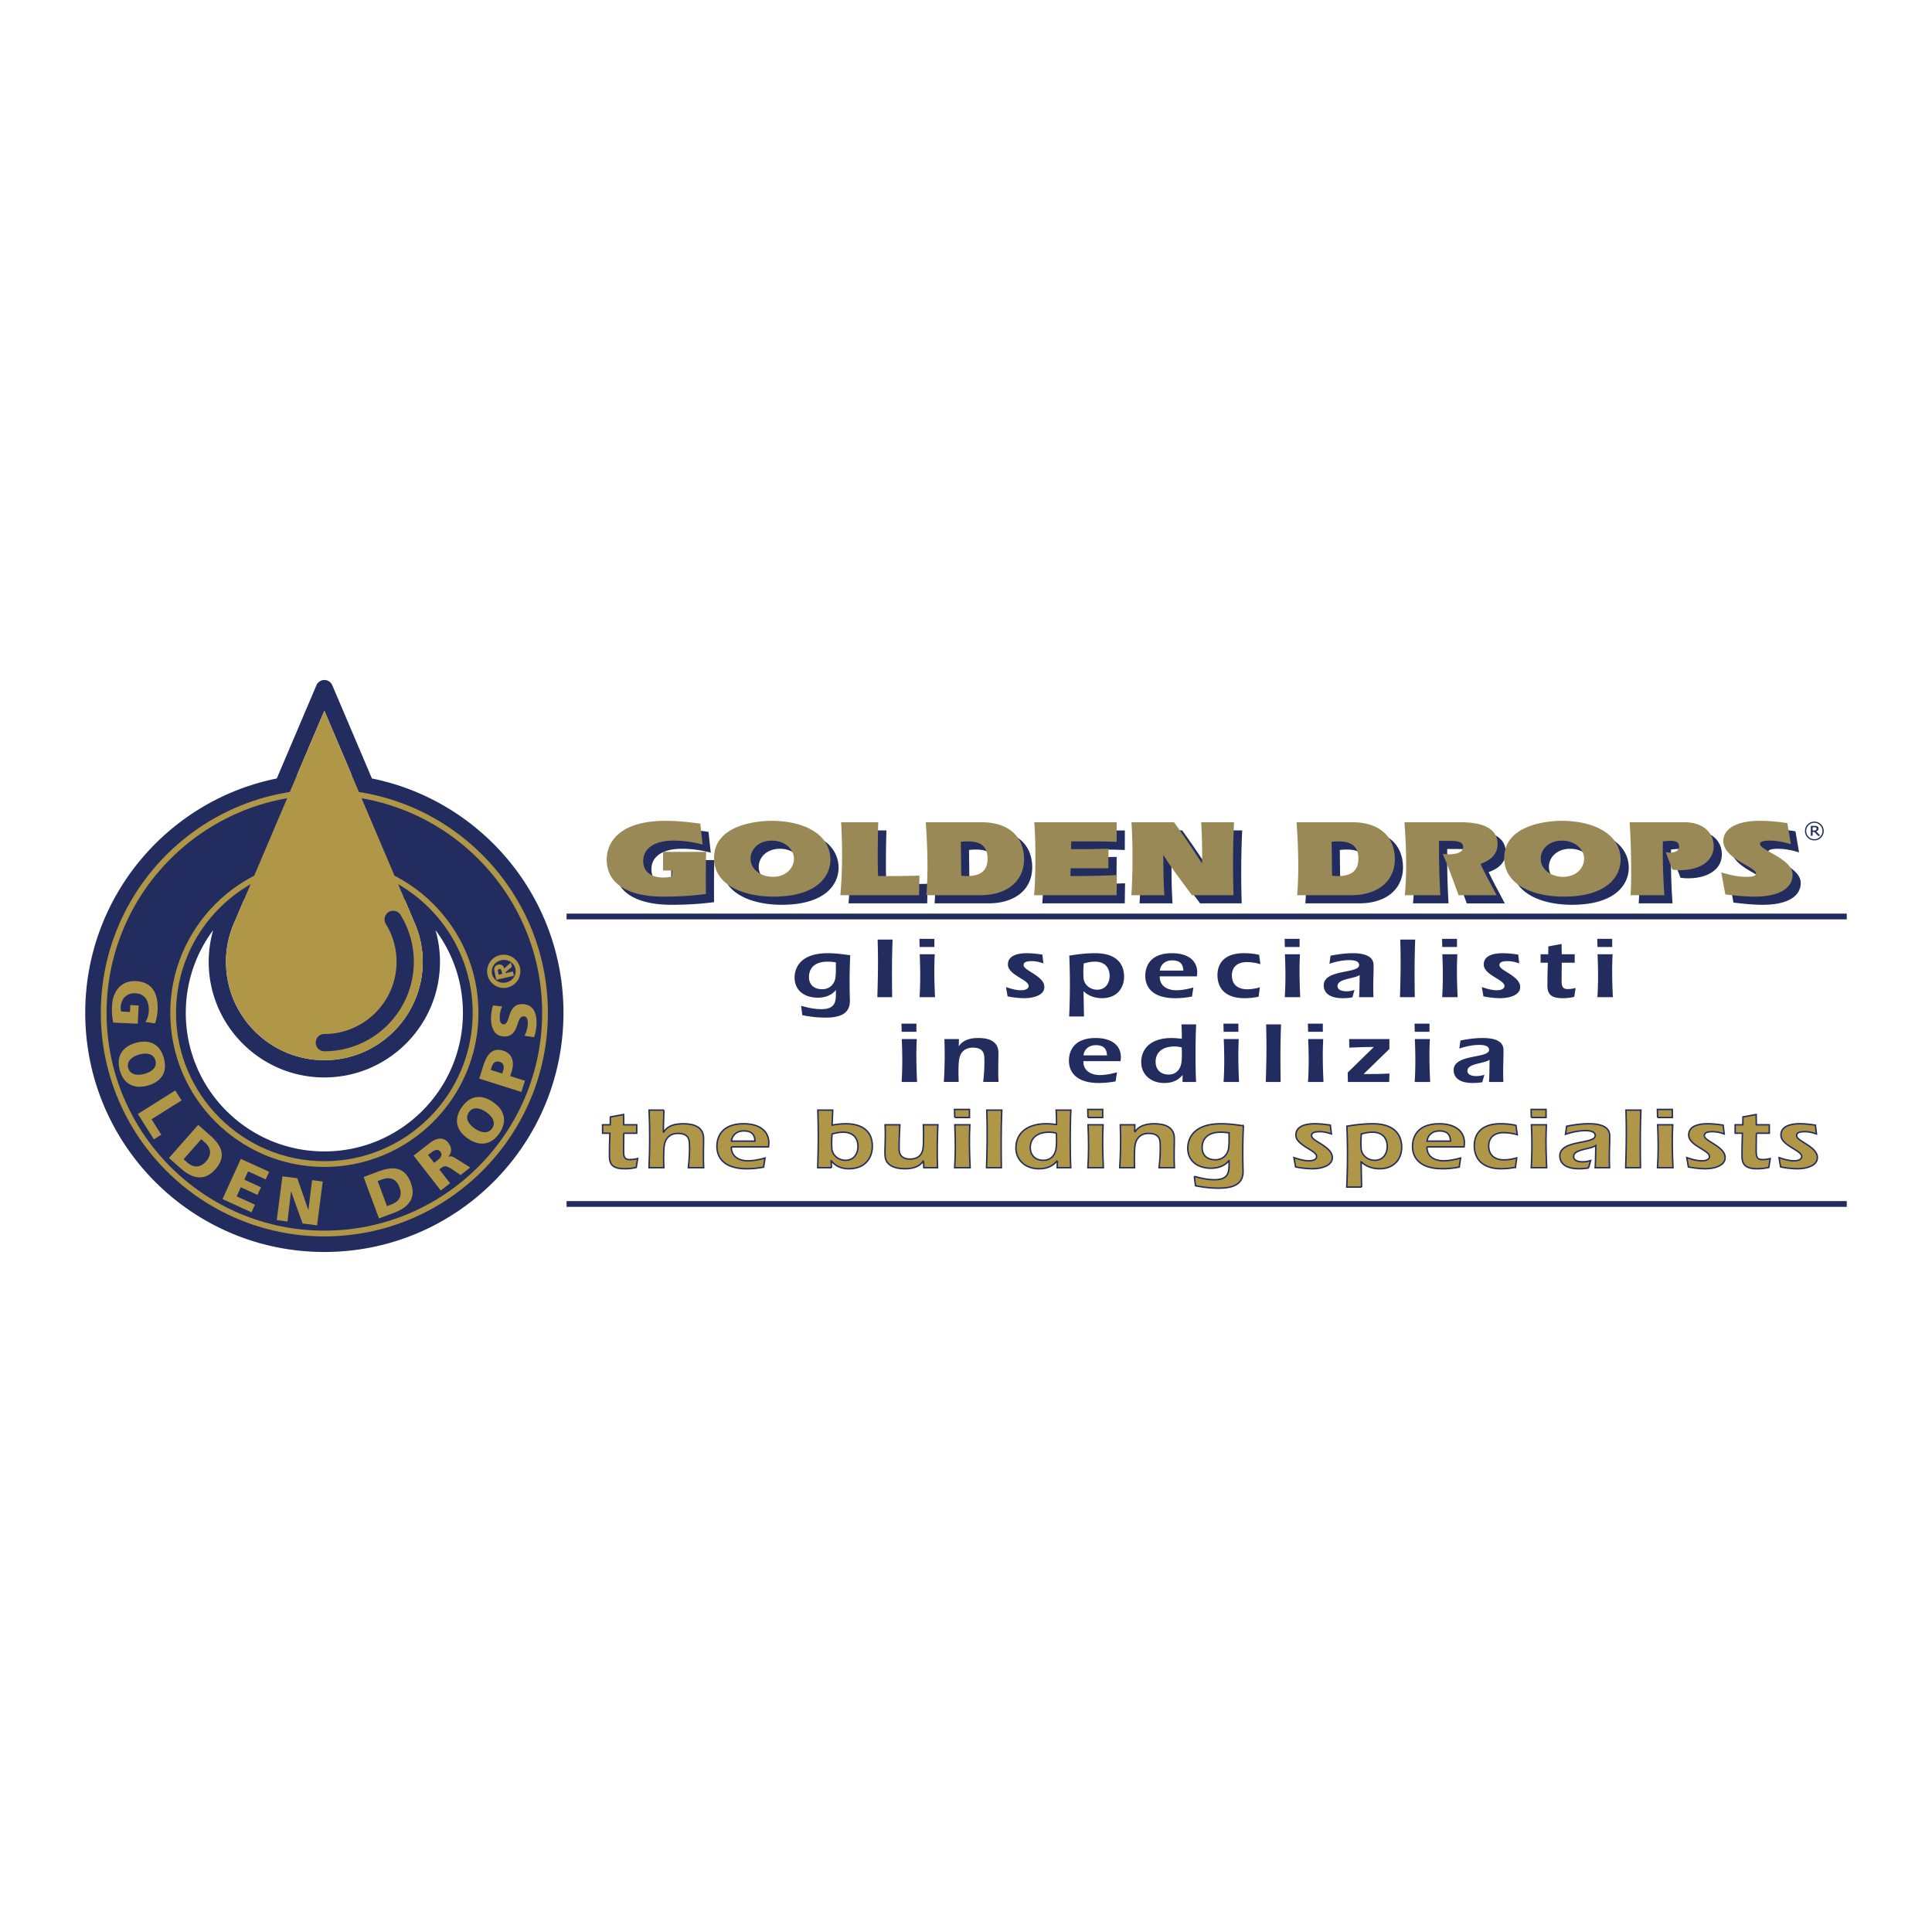
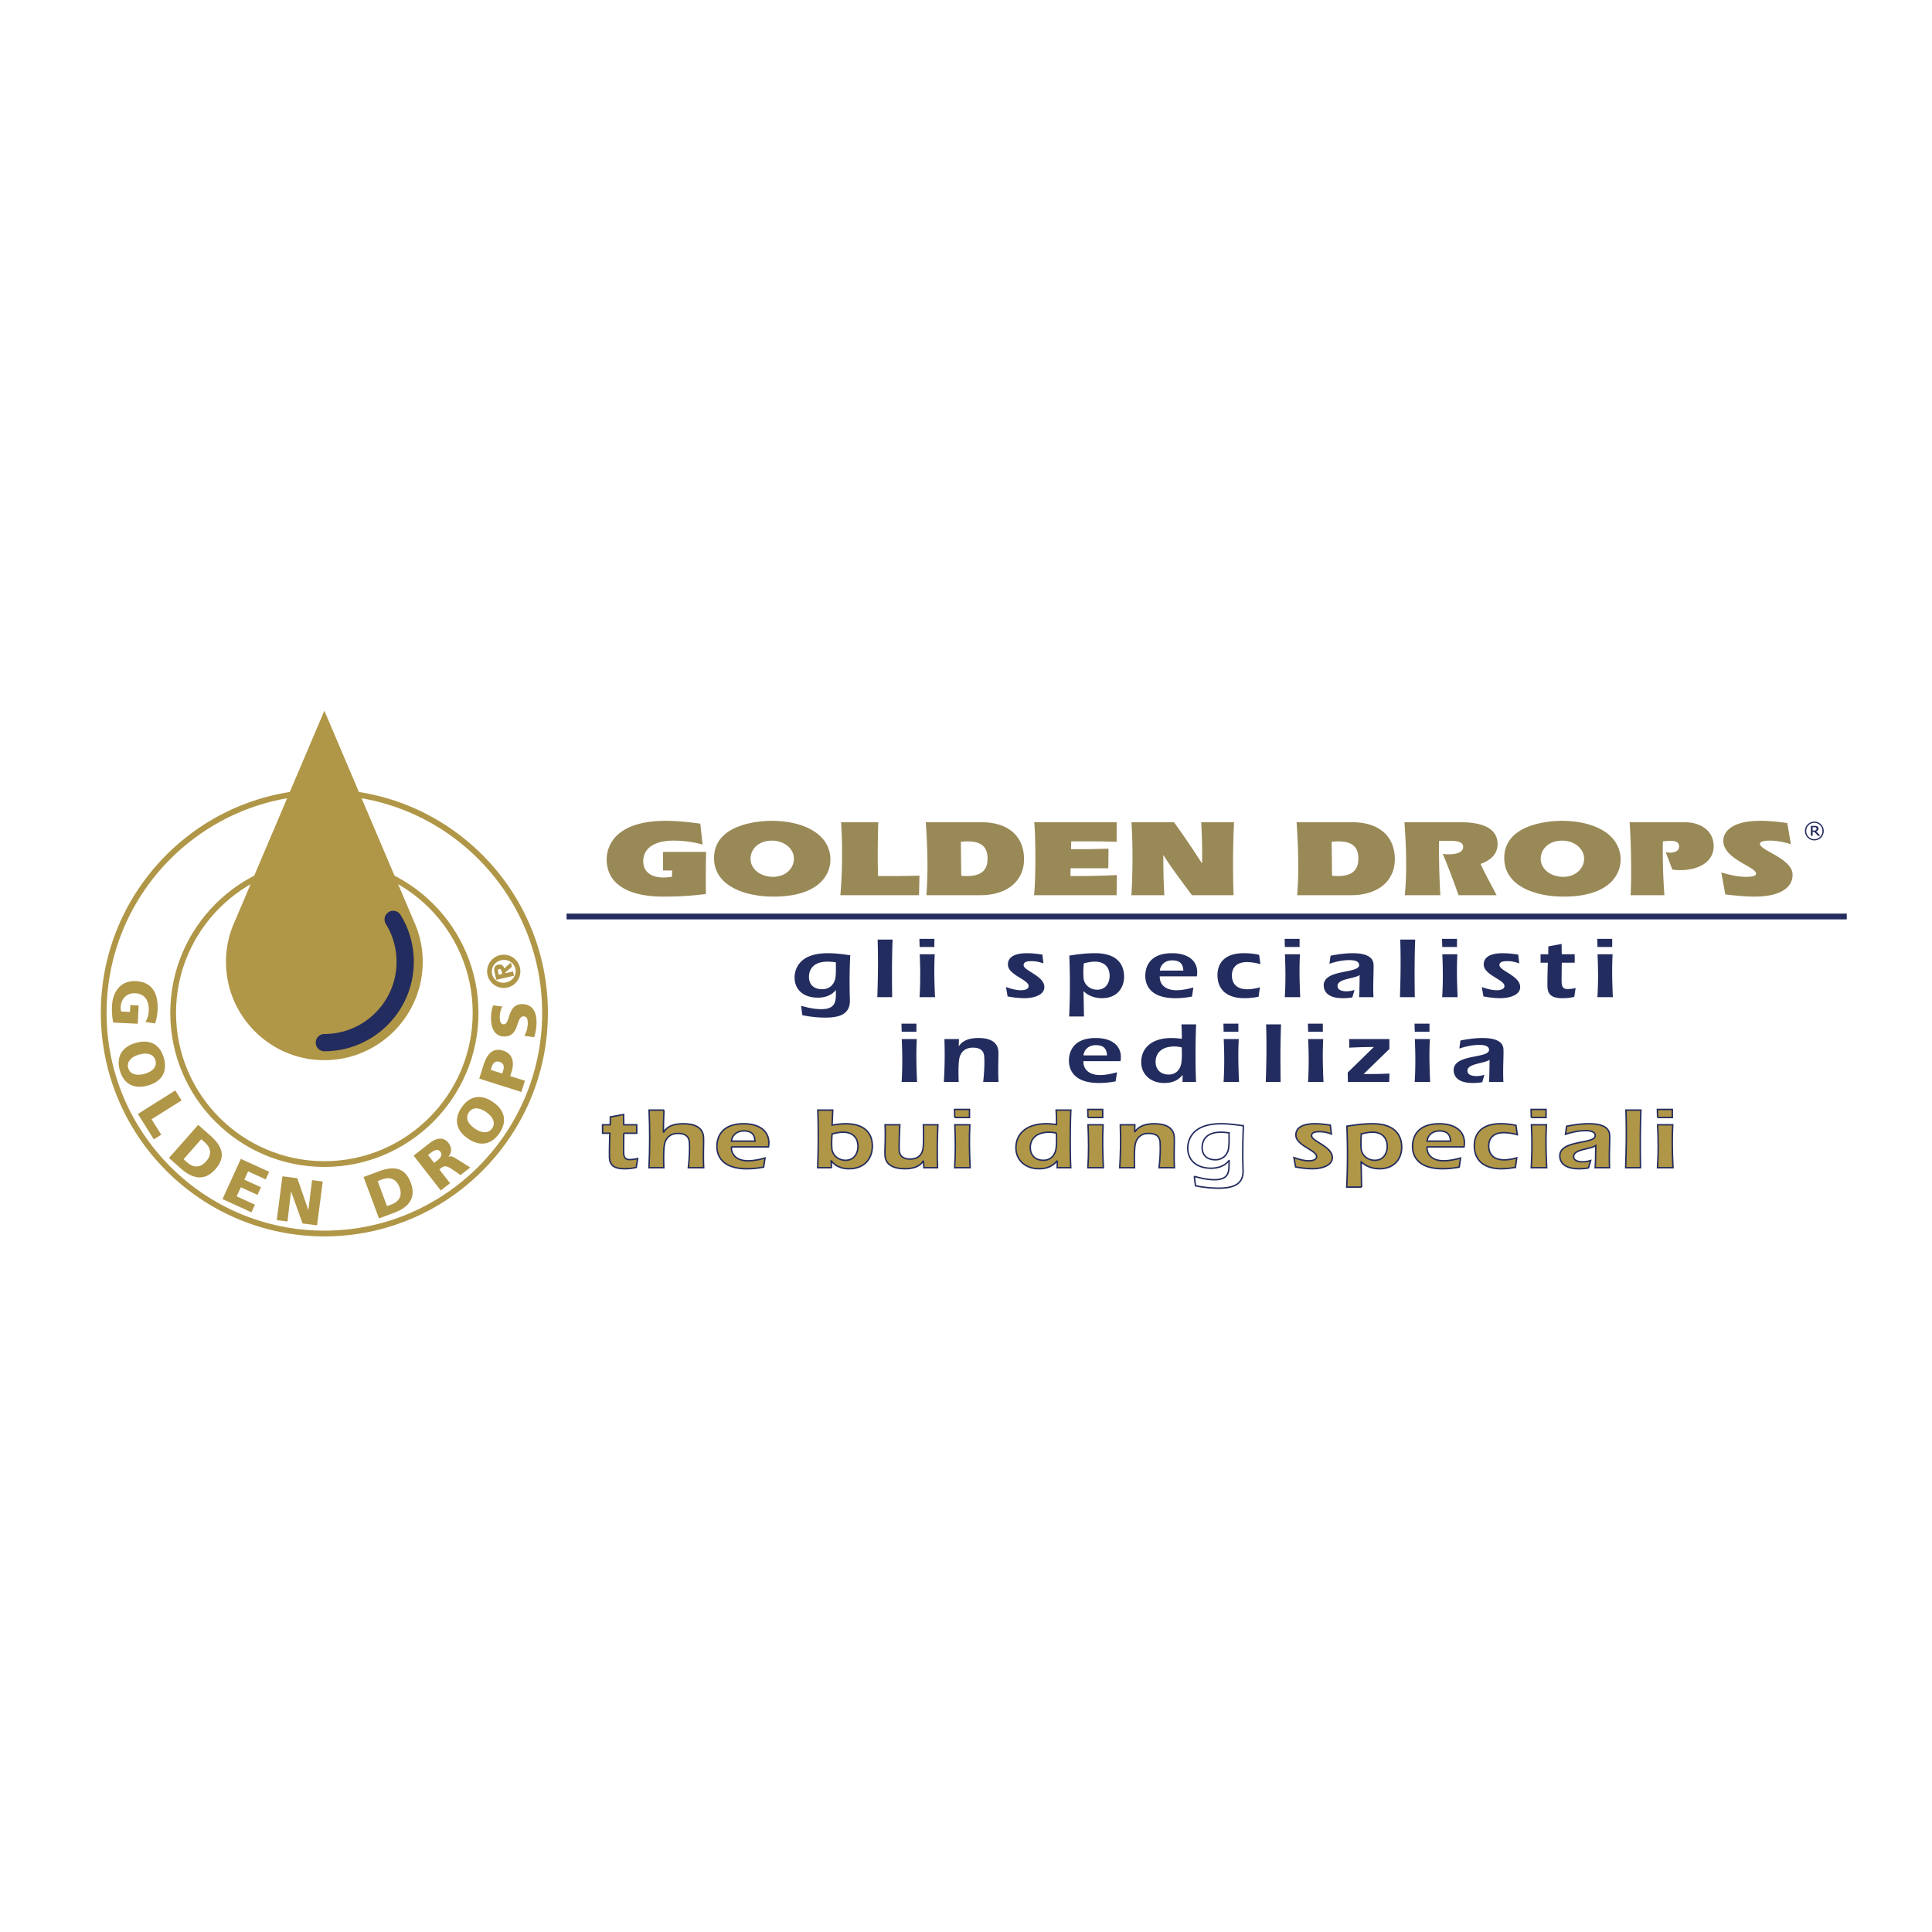
<svg xmlns="http://www.w3.org/2000/svg" width="2500" height="2500" viewBox="0 0 192.756 192.756">
  <path fill-rule="evenodd" clip-rule="evenodd" fill="#fff" d="M0 0h192.756v192.756H0V0z" />
  <path d="M79.927 100.348c.662.189 1.332.336 2.015.336 1.563 0 1.452-.938 1.454-1.896h-.021c-.377.491-1.027.75-1.772.75-1.387 0-2.264-.741-2.324-1.879-.04-.758.27-2.558 3.313-2.558.746 0 1.496.095 2.237.207-.045.913-.098 2.49-.036 4.462.041 1.361-.942 1.757-2.434 1.757-.776 0-1.547-.086-2.311-.241l-.121-.938zm2.647-4.403c-1.759 0-1.885 1.163-1.861 1.62.035.672.483 1.129 1.322 1.129.787 0 1.224-.552 1.316-1.146.068-.491.042-.999.044-1.533a5.19 5.19 0 0 0-.821-.07zM87.532 99.486c.052-1.767.099-3.446.03-5.747h1.491c-.076 1.913-.068 3.833-.041 5.747h-1.48zM91.752 94.481l-.022-.811h1.491l.001.811h-1.47zm1.508.724c-.068 1.275-.053 2.55.028 4.282h-1.543c.091-1.422.079-2.852.014-4.282h1.501zM100.367 98.479c.484.163.99.318 1.496.318.322 0 .783-.086.764-.448-.031-.603-2.014-1.077-2.064-2.067-.037-.706.529-1.18 1.895-1.18.508 0 1.027.06 1.539.137l.107.879c-.348-.121-.727-.224-1.139-.224-.426 0-.857.042-.838.413.029.544 2.012 1.052 2.066 2.12.047.887-1.129 1.163-1.998 1.163a9.028 9.028 0 0 1-1.666-.181l-.162-.93zM108.15 101.416h-1.48a69.9 69.9 0 0 0 .014-6.074c.811-.129 1.633-.241 2.574-.241 2.422 0 2.846 1.353 2.889 2.196.062 1.172-.635 2.292-2.199 2.292-.693 0-1.377-.232-1.826-.689h-.02l.048 2.516zm-.019-5.298a8.448 8.448 0 0 0-.027 1.438c.035.672.641 1.188 1.365 1.188.932 0 1.273-.81 1.238-1.474-.039-.758-.494-1.326-1.477-1.326-.375.001-.742.079-1.099.174zM115.703 97.41l.008.138c.043.801.717 1.249 1.65 1.249.59 0 1.152-.129 1.703-.275l-.139.904c-.543.104-1.1.164-1.668.164-2.66 0-2.957-1.499-2.988-2.094-.041-.784.236-2.395 2.67-2.395 1.396 0 2.443.585 2.506 1.809.01.181-.012.361-.035.5h-3.707zm2.361-.577c-.033-.663-.332-1.017-1.119-1.017-.725 0-1.166.457-1.23 1.017h2.349zM125.572 99.443a7.02 7.02 0 0 1-1.422.146c-1.645 0-2.605-.767-2.678-2.137-.018-.336-.123-2.352 2.631-2.352.518 0 1.027.052 1.52.163l.131.931a5.089 5.089 0 0 0-1.346-.207c-1.057 0-1.543.594-1.498 1.43.041.792.553 1.283 1.535 1.283.436 0 .865-.086 1.254-.198l-.127.941zM128.191 94.481l-.023-.811h1.492v.811h-1.469zm1.506.724c-.068 1.275-.051 2.55.027 4.282h-1.541c.092-1.422.078-2.852.014-4.282h1.5zM134.924 99.512a5.619 5.619 0 0 1-.949.078c-1.666 0-1.885-.827-1.906-1.215-.092-1.74 3.582-1.181 3.533-2.111-.021-.413-.584-.473-.967-.473-.693 0-1.367.155-1.998.362l.113-.801c.727-.146 1.467-.25 2.223-.25.91 0 2.016.181 2.066 1.119.033.612-.074 1.974-.006 3.266h-1.438c.031-.379.041-.767.059-2.215-.518.397-2.248.354-2.207 1.121.021.404.48.508.896.508.279 0 .545-.052.799-.13l-.218.741zM139.674 99.486c.053-1.767.1-3.446.029-5.747h1.492c-.076 1.913-.068 3.833-.041 5.747h-1.48zM143.895 94.481l-.023-.811h1.492v.811h-1.469zm1.507.724c-.068 1.275-.055 2.55.027 4.282h-1.543c.092-1.422.078-2.852.014-4.282h1.502zM147.84 98.479c.484.163.99.318 1.498.318.32 0 .781-.086.762-.448-.031-.603-2.012-1.077-2.064-2.067-.035-.706.527-1.18 1.895-1.18.508 0 1.029.06 1.541.137l.105.879c-.346-.121-.725-.224-1.139-.224-.426 0-.857.042-.838.413.029.544 2.012 1.052 2.066 2.12.049.887-1.129 1.163-1.998 1.163a9.028 9.028 0 0 1-1.666-.181l-.162-.93zM155.818 96.049c0 .37-.027 1.671-.012 1.974.02.361.119.654.574.654.414 0 .576-.053.822-.104l-.139.887a5.13 5.13 0 0 1-1.154.13c-.973 0-1.473-.268-1.518-1.111-.023-.439.027-2.24.039-2.43h-.725l-.002-.844h.766l.01-.784 1.322-.241.014 1.025h1.293l.002.844h-1.292zM159.381 94.481l-.021-.811h1.488l.002.811h-1.469zm1.508.724c-.068 1.275-.055 2.55.027 4.282h-1.543c.092-1.422.078-2.852.014-4.282h1.502zM89.961 102.942l-.021-.811h1.491v.811h-1.47zm1.508.724c-.067 1.275-.053 2.55.028 4.281h-1.543c.092-1.421.078-2.852.014-4.281h1.501zM95.657 104.363h.021c.403-.595 1.097-.801 1.935-.801 1.098 0 1.943.354 1.996 1.36.027.526-.055 1.732.014 3.024h-1.531c.09-.826.15-1.671.107-2.498-.033-.62-.391-.923-1.146-.923-.818 0-1.237.5-1.349 1.121-.119.688-.065 1.912-.056 2.3h-1.48c.077-1.302.112-2.61.056-4.281h1.449l-.016.698zM108.086 105.871l.006.138c.043.801.719 1.25 1.65 1.25.59 0 1.152-.13 1.705-.276l-.141.904a8.841 8.841 0 0 1-1.668.163c-2.66 0-2.955-1.498-2.988-2.093-.039-.784.238-2.395 2.672-2.395 1.396 0 2.441.586 2.506 1.81.01.181-.012.36-.035.499h-3.707zm2.361-.577c-.035-.664-.334-1.018-1.119-1.018-.725 0-1.168.458-1.23 1.018h2.349zM117.992 107.267h-.02c-.439.517-.982.783-1.822.783-1.357 0-2.229-.86-2.287-1.946-.074-1.447.955-2.541 3.014-2.541a8.3 8.3 0 0 1 1.029.077c.012-.387.006-.688-.033-1.438h1.469c-.061 1.008-.1 4.022-.008 5.746h-1.357l.015-.681zm-.812-2.86c-1.324 0-1.93.705-1.881 1.627.035.655.465 1.173 1.305 1.173.775 0 1.16-.562 1.254-1.129.078-.5.061-1.068.043-1.576a2.91 2.91 0 0 0-.721-.095zM122.082 102.942l-.02-.811h1.49l.002.811h-1.472zm1.51.724c-.068 1.275-.053 2.55.027 4.281h-1.543c.092-1.421.078-2.852.016-4.281h1.5zM126.289 107.947c.053-1.767.1-3.445.031-5.746h1.49c-.076 1.913-.068 3.833-.041 5.746h-1.48zM130.51 102.942l-.021-.811h1.49l.002.811h-1.471zm1.508.724c-.068 1.275-.053 2.55.027 4.281h-1.543c.092-1.421.078-2.852.014-4.281h1.502zM138.621 103.666v.99l-2.57 2.499h.787c.693 0 1.25-.026 1.789-.044l-.029.836h-4.119l-.02-.938 2.609-2.55c-.91 0-1.768.033-2.449.067l-.014-.86h4.016zM141.15 102.942l-.021-.811h1.492v.811h-1.471zm1.508.724c-.066 1.275-.053 2.55.029 4.281h-1.543c.09-1.421.078-2.852.014-4.281h1.5zM147.885 107.973a5.637 5.637 0 0 1-.949.077c-1.664 0-1.885-.826-1.904-1.214-.092-1.74 3.58-1.181 3.531-2.11-.02-.414-.584-.474-.967-.474-.693 0-1.367.155-2 .361l.113-.801c.729-.146 1.469-.25 2.223-.25.912 0 2.02.181 2.068 1.119.031.612-.072 1.974-.006 3.266h-1.438c.031-.379.043-.767.059-2.215-.516.397-2.248.354-2.207 1.121.02.405.48.509.896.509.277 0 .545-.052.799-.131l-.218.742z" fill-rule="evenodd" clip-rule="evenodd" fill="#232c5e" />
  <path d="M62.232 113.065c-.001.37-.026 1.67-.011 1.972.02.363.117.655.573.655.415 0 .578-.051.823-.103l-.14.887c-.379.086-.759.13-1.153.13-.973 0-1.474-.268-1.518-1.112-.023-.439.028-2.239.039-2.429h-.725l-.002-.845h.766l.011-.784 1.323-.241.012 1.025h1.294l.003.845h-1.295zM66.242 110.757c-.024.731-.058 1.464-.052 2.17l.021.018c.401-.637 1.085-.827 1.986-.827 1.097 0 1.944.354 1.997 1.361.028.525-.054 1.731.013 3.024h-1.532c.091-.827.15-1.672.107-2.499-.033-.62-.39-.922-1.146-.922-.817 0-1.236.499-1.349 1.12-.12.688-.066 1.912-.056 2.301h-1.48c.086-1.912.089-3.825.009-5.746h1.482z" fill-rule="evenodd" clip-rule="evenodd" fill="#b09647" stroke="#232c5e" stroke-width=".144" stroke-miterlimit="2.613" />
  <path d="M72.965 114.427l.008.138c.042.801.717 1.248 1.649 1.248.59 0 1.153-.129 1.704-.275l-.139.905a8.933 8.933 0 0 1-1.668.164c-2.661 0-2.957-1.5-2.988-2.094-.042-.784.237-2.396 2.669-2.396 1.397 0 2.443.586 2.507 1.81.01.181-.012.361-.036.5h-3.706zm2.362-.578c-.035-.663-.333-1.016-1.12-1.016-.725 0-1.167.456-1.23 1.016h2.35z" fill-rule="evenodd" clip-rule="evenodd" fill="#b09647" />
  <path d="M72.965 114.427l.008.138c.042.801.717 1.248 1.649 1.248.59 0 1.153-.129 1.704-.275l-.139.905a8.933 8.933 0 0 1-1.668.164c-2.661 0-2.957-1.5-2.988-2.094-.042-.784.237-2.396 2.669-2.396 1.397 0 2.443.586 2.507 1.81.01.181-.012.361-.036.5h-3.706m2.362-.578c-.035-.663-.333-1.016-1.12-1.016-.725 0-1.167.456-1.23 1.016h2.35z" fill="none" stroke="#232c5e" stroke-width=".144" stroke-miterlimit="2.613" />
  <path d="M82.96 116.503h-1.377c.051-1.792.089-3.446.01-5.746h1.49l-.066 1.498a8.102 8.102 0 0 1 1.359-.138c1.646 0 2.585.732 2.655 2.067.067 1.268-.66 2.422-2.336 2.422-.746 0-1.36-.268-1.749-.785h-.021l.035.682zm.061-3.369a8.556 8.556 0 0 0-.028 1.439c.035.671.643 1.188 1.367 1.188.932 0 1.272-.81 1.237-1.473-.04-.758-.494-1.327-1.477-1.327-.372 0-.741.078-1.099.173z" fill-rule="evenodd" clip-rule="evenodd" fill="#b09647" />
  <path d="M82.96 116.503h-1.377c.051-1.792.089-3.446.01-5.746h1.49l-.066 1.498a8.102 8.102 0 0 1 1.359-.138c1.646 0 2.585.732 2.655 2.067.067 1.268-.66 2.422-2.336 2.422-.746 0-1.36-.268-1.749-.785h-.021l.035.682m.061-3.369a8.556 8.556 0 0 0-.028 1.439c.035.671.643 1.188 1.367 1.188.932 0 1.272-.81 1.237-1.473-.04-.758-.494-1.327-1.477-1.327-.372 0-.741.078-1.099.173z" fill="none" stroke="#232c5e" stroke-width=".144" stroke-miterlimit="2.613" />
  <path d="M92.138 115.831h-.021c-.363.585-1.046.775-1.854.775-1.046 0-1.913-.354-1.963-1.318-.038-.715.072-1.585.005-3.067h1.47c-.023.354-.09 2.033-.065 2.515.03.587.389.906 1.103.906.766 0 1.169-.414 1.272-1.009.094-.569.052-1.981.039-2.412h1.449c-.06 1.431-.089 2.852-.034 4.282h-1.367l-.034-.672z" fill-rule="evenodd" clip-rule="evenodd" fill="#b09647" stroke="#232c5e" stroke-width=".144" stroke-miterlimit="2.613" />
  <path d="M95.254 111.497l-.021-.81h1.49l.001.81h-1.47zm1.508.724c-.067 1.275-.052 2.55.028 4.282h-1.542c.091-1.422.079-2.852.014-4.282h1.5z" fill-rule="evenodd" clip-rule="evenodd" fill="#b09647" />
  <path d="M95.254 111.497l-.021-.81h1.49l.001.81h-1.47m1.508.724c-.067 1.275-.052 2.55.028 4.282h-1.542c.091-1.422.079-2.852.014-4.282h1.5z" fill="none" stroke="#232c5e" stroke-width=".144" stroke-miterlimit="2.613" />
-   <path d="M98.426 116.503c.053-1.768.1-3.446.029-5.746h1.492c-.076 1.912-.068 3.834-.041 5.746h-1.48z" fill-rule="evenodd" clip-rule="evenodd" fill="#b09647" stroke="#232c5e" stroke-width=".144" stroke-miterlimit="2.613" />
  <path d="M105.492 115.821h-.021c-.439.518-.984.785-1.822.785-1.355 0-2.229-.862-2.285-1.947-.076-1.447.953-2.542 3.014-2.542.342 0 .684.034 1.027.078.012-.388.006-.689-.033-1.438h1.469c-.059 1.007-.1 4.023-.008 5.746h-1.357l.016-.682zm-.812-2.86c-1.326 0-1.93.707-1.883 1.63.035.653.467 1.17 1.305 1.17.777 0 1.16-.559 1.256-1.128.076-.499.057-1.068.041-1.576a2.93 2.93 0 0 0-.719-.096z" fill-rule="evenodd" clip-rule="evenodd" fill="#b09647" />
  <path d="M105.492 115.821h-.021c-.439.518-.984.785-1.822.785-1.355 0-2.229-.862-2.285-1.947-.076-1.447.953-2.542 3.014-2.542.342 0 .684.034 1.027.078.012-.388.006-.689-.033-1.438h1.469c-.059 1.007-.1 4.023-.008 5.746h-1.357l.016-.682m-.812-2.86c-1.326 0-1.93.707-1.883 1.63.035.653.467 1.17 1.305 1.17.777 0 1.16-.559 1.256-1.128.076-.499.057-1.068.041-1.576a2.93 2.93 0 0 0-.719-.096z" fill="none" stroke="#232c5e" stroke-width=".144" stroke-miterlimit="2.613" />
  <path d="M108.547 111.497l-.021-.81h1.49v.81h-1.469zm1.508.724c-.068 1.275-.053 2.55.027 4.282h-1.543c.092-1.422.078-2.852.014-4.282h1.502z" fill-rule="evenodd" clip-rule="evenodd" fill="#b09647" />
  <path d="M108.547 111.497l-.021-.81h1.49v.81h-1.469m1.508.724c-.068 1.275-.053 2.55.027 4.282h-1.543c.092-1.422.078-2.852.014-4.282h1.502z" fill="none" stroke="#232c5e" stroke-width=".144" stroke-miterlimit="2.613" />
  <path d="M113.207 112.919h.021c.402-.594 1.096-.802 1.936-.802 1.096 0 1.943.354 1.996 1.361.025.525-.057 1.731.014 3.024h-1.533c.092-.827.15-1.672.107-2.499-.031-.62-.391-.922-1.146-.922-.816 0-1.236.499-1.348 1.12-.119.688-.066 1.912-.057 2.301h-1.48c.078-1.301.113-2.61.057-4.282h1.449l-.016.699z" fill-rule="evenodd" clip-rule="evenodd" fill="#b09647" stroke="#232c5e" stroke-width=".144" stroke-miterlimit="2.613" />
-   <path d="M119.154 117.364c.662.189 1.332.336 2.016.336 1.562 0 1.451-.939 1.453-1.896h-.021c-.377.491-1.027.75-1.771.75-1.387 0-2.266-.742-2.324-1.878-.039-.759.27-2.56 3.312-2.56.746 0 1.496.095 2.238.208a55.045 55.045 0 0 0-.037 4.462c.041 1.36-.943 1.757-2.434 1.757-.775 0-1.547-.086-2.311-.241l-.121-.938zm2.647-4.403c-1.76 0-1.885 1.164-1.861 1.62.035.672.484 1.129 1.322 1.129.787 0 1.225-.552 1.316-1.146.068-.491.041-1 .045-1.534a5.322 5.322 0 0 0-.822-.069z" fill-rule="evenodd" clip-rule="evenodd" fill="#b09647" />
  <path d="M119.154 117.364c.662.189 1.332.336 2.016.336 1.562 0 1.451-.939 1.453-1.896h-.021c-.377.491-1.027.75-1.771.75-1.387 0-2.266-.742-2.324-1.878-.039-.759.27-2.56 3.312-2.56.746 0 1.496.095 2.238.208a55.045 55.045 0 0 0-.037 4.462c.041 1.36-.943 1.757-2.434 1.757-.775 0-1.547-.086-2.311-.241l-.121-.938m2.647-4.403c-1.76 0-1.885 1.164-1.861 1.62.035.672.484 1.129 1.322 1.129.787 0 1.225-.552 1.316-1.146.068-.491.041-1 .045-1.534a5.322 5.322 0 0 0-.822-.069z" fill="none" stroke="#232c5e" stroke-width=".144" stroke-miterlimit="2.613" />
  <path d="M129.098 115.494c.484.164.99.318 1.496.318.322 0 .783-.086.764-.447-.031-.603-2.012-1.077-2.064-2.067-.037-.707.527-1.181 1.895-1.181.508 0 1.027.061 1.539.138l.107.879c-.348-.12-.725-.225-1.139-.225-.426 0-.857.044-.838.415.027.542 2.012 1.051 2.066 2.118.047.887-1.129 1.164-1.998 1.164a8.926 8.926 0 0 1-1.666-.182l-.162-.93z" fill-rule="evenodd" clip-rule="evenodd" fill="#b09647" stroke="#232c5e" stroke-width=".144" stroke-miterlimit="2.613" />
  <path d="M135.846 118.432h-1.482c.092-2.016.1-4.049.016-6.072.811-.13 1.633-.242 2.574-.242 2.422 0 2.846 1.353 2.891 2.197.061 1.172-.637 2.292-2.201 2.292-.693 0-1.379-.233-1.824-.69h-.021l.047 2.515zm-.02-5.298a8.46 8.46 0 0 0-.027 1.439c.035.671.641 1.188 1.365 1.188.934 0 1.273-.81 1.238-1.473-.039-.758-.494-1.327-1.477-1.327-.372 0-.741.078-1.099.173z" fill-rule="evenodd" clip-rule="evenodd" fill="#b09647" />
  <path d="M135.846 118.432h-1.482c.092-2.016.1-4.049.016-6.072.811-.13 1.633-.242 2.574-.242 2.422 0 2.846 1.353 2.891 2.197.061 1.172-.637 2.292-2.201 2.292-.693 0-1.379-.233-1.824-.69h-.021l.047 2.515m-.02-5.298a8.46 8.46 0 0 0-.027 1.439c.035.671.641 1.188 1.365 1.188.934 0 1.273-.81 1.238-1.473-.039-.758-.494-1.327-1.477-1.327-.372 0-.741.078-1.099.173z" fill="none" stroke="#232c5e" stroke-width=".144" stroke-miterlimit="2.613" />
  <path d="M142.363 114.427l.008.138c.041.801.719 1.248 1.648 1.248.592 0 1.154-.129 1.705-.275l-.139.905c-.543.103-1.1.164-1.668.164-2.662 0-2.957-1.5-2.988-2.094-.041-.784.236-2.396 2.67-2.396 1.396 0 2.441.586 2.506 1.81.01.181-.012.361-.035.5h-3.707zm2.362-.578c-.035-.663-.332-1.016-1.119-1.016-.725 0-1.166.456-1.23 1.016h2.349z" fill-rule="evenodd" clip-rule="evenodd" fill="#b09647" />
  <path d="M142.363 114.427l.008.138c.041.801.719 1.248 1.648 1.248.592 0 1.154-.129 1.705-.275l-.139.905c-.543.103-1.1.164-1.668.164-2.662 0-2.957-1.5-2.988-2.094-.041-.784.236-2.396 2.67-2.396 1.396 0 2.441.586 2.506 1.81.01.181-.012.361-.035.5h-3.707m2.362-.578c-.035-.663-.332-1.016-1.119-1.016-.725 0-1.166.456-1.23 1.016h2.349z" fill="none" stroke="#232c5e" stroke-width=".144" stroke-miterlimit="2.613" />
  <path d="M151.197 116.459a6.95 6.95 0 0 1-1.422.147c-1.645 0-2.605-.768-2.678-2.138-.018-.335-.123-2.352 2.631-2.352.516 0 1.027.052 1.52.164l.131.931a5.101 5.101 0 0 0-1.346-.207c-1.055 0-1.543.594-1.5 1.43.043.793.555 1.284 1.537 1.284.436 0 .867-.086 1.254-.198l-.127.939z" fill-rule="evenodd" clip-rule="evenodd" fill="#b09647" stroke="#232c5e" stroke-width=".144" stroke-miterlimit="2.613" />
  <path d="M152.779 111.497l-.021-.81h1.492v.81h-1.471zm1.508.724c-.066 1.275-.053 2.55.029 4.282h-1.543a39.71 39.71 0 0 0 .014-4.282h1.5z" fill-rule="evenodd" clip-rule="evenodd" fill="#b09647" />
  <path d="M152.779 111.497l-.021-.81h1.492v.81h-1.471m1.508.724c-.066 1.275-.053 2.55.029 4.282h-1.543a39.71 39.71 0 0 0 .014-4.282h1.5z" fill="none" stroke="#232c5e" stroke-width=".144" stroke-miterlimit="2.613" />
  <path d="M158.479 116.528a5.636 5.636 0 0 1-.949.078c-1.666 0-1.885-.827-1.906-1.216-.09-1.739 3.582-1.18 3.533-2.11-.021-.413-.584-.474-.967-.474-.693 0-1.367.154-2 .361l.113-.801c.729-.146 1.467-.25 2.225-.25.91 0 2.018.181 2.066 1.12.031.611-.072 1.973-.006 3.266h-1.439c.033-.38.043-.768.061-2.215-.516.396-2.248.354-2.209 1.12.021.404.484.508.896.508.279 0 .547-.052.803-.129l-.221.742zM162.193 116.503c.053-1.768.098-3.446.031-5.746h1.49c-.076 1.912-.068 3.834-.041 5.746h-1.48z" fill-rule="evenodd" clip-rule="evenodd" fill="#b09647" stroke="#232c5e" stroke-width=".144" stroke-miterlimit="2.613" />
  <path d="M165.379 111.497l-.023-.81h1.492v.81h-1.469zm1.508.724c-.068 1.275-.055 2.55.027 4.282h-1.543c.092-1.422.078-2.852.014-4.282h1.502z" fill-rule="evenodd" clip-rule="evenodd" fill="#b09647" />
  <path d="M165.379 111.497l-.023-.81h1.492v.81h-1.469m1.508.724c-.068 1.275-.055 2.55.027 4.282h-1.543c.092-1.422.078-2.852.014-4.282h1.502z" fill="none" stroke="#232c5e" stroke-width=".144" stroke-miterlimit="2.613" />
-   <path d="M168.289 115.494c.484.164.988.318 1.498.318.32 0 .781-.086.762-.447-.031-.603-2.012-1.077-2.064-2.067-.037-.707.527-1.181 1.896-1.181.506 0 1.025.061 1.537.138l.107.879c-.348-.12-.725-.225-1.139-.225-.426 0-.857.044-.838.415.027.542 2.012 1.051 2.066 2.118.049.887-1.129 1.164-1.998 1.164a8.944 8.944 0 0 1-1.666-.182l-.161-.93zM175.232 113.065c-.002.37-.027 1.67-.012 1.972.02.363.117.655.574.655.414 0 .576-.051.822-.103l-.141.887c-.379.086-.758.13-1.152.13-.973 0-1.475-.268-1.518-1.112-.023-.439.027-2.239.037-2.429h-.725l-.002-.845h.768l.01-.784 1.322-.241.012 1.025h1.295l.002.845h-1.292zM177.492 115.494c.484.164.99.318 1.496.318.322 0 .781-.086.764-.447-.031-.603-2.012-1.077-2.064-2.067-.037-.707.527-1.181 1.895-1.181.508 0 1.027.061 1.539.138l.107.879c-.348-.12-.725-.225-1.139-.225-.424 0-.857.044-.838.415.029.542 2.012 1.051 2.066 2.118.047.887-1.129 1.164-1.998 1.164a8.926 8.926 0 0 1-1.666-.182l-.162-.93z" fill-rule="evenodd" clip-rule="evenodd" fill="#b09647" stroke="#232c5e" stroke-width=".144" stroke-miterlimit="2.613" />
  <path d="M181.953 82.909a.905.905 0 0 1-.273.661.904.904 0 0 1-.662.274.903.903 0 0 1-.662-.274.903.903 0 0 1-.273-.661c0-.258.092-.479.273-.661a.9.9 0 0 1 .662-.274c.258 0 .479.091.662.274a.905.905 0 0 1 .273.661zm-.127 0c0-.224-.078-.416-.236-.576s-.35-.241-.572-.241c-.225 0-.414.081-.572.241s-.238.352-.238.576c0 .224.08.416.238.576.158.16.348.24.572.24.223 0 .414-.08.572-.24a.79.79 0 0 0 .236-.576zm-.205.476h-.244l-.355-.384h-.174v.384h-.18v-.99h.338c.068 0 .123.003.166.009.045.005.088.02.131.042.045.024.078.054.1.089s.031.079.031.132c0 .07-.02.128-.061.175a.4.4 0 0 1-.168.11l.416.433zm-.383-.707a.152.152 0 0 0-.014-.069.112.112 0 0 0-.051-.05.204.204 0 0 0-.072-.024.781.781 0 0 0-.094-.005h-.16v.334h.137a.46.46 0 0 0 .113-.011.174.174 0 0 0 .08-.035.138.138 0 0 0 .047-.06.188.188 0 0 0 .014-.08z" fill-rule="evenodd" clip-rule="evenodd" fill="#232c5e" />
  <path fill-rule="evenodd" clip-rule="evenodd" fill="#b09647" d="M56.526 91.438h127.726H56.526z" />
  <path fill-rule="evenodd" clip-rule="evenodd" fill="#232c5e" d="M56.526 91.151v.575h127.726v-.575H56.526z" />
  <path fill-rule="evenodd" clip-rule="evenodd" fill="#b09647" d="M56.526 120.119h127.726H56.526z" />
-   <path fill-rule="evenodd" clip-rule="evenodd" fill="#232c5e" d="M56.526 119.832v.574h127.726v-.574H56.526zM37.108 77.669l-3.954-9.299a.86.86 0 0 0-1.585 0l-3.955 9.299c-10.901 2.202-19.11 11.833-19.11 23.383 0 13.177 10.681 23.858 23.857 23.858s23.857-10.682 23.857-23.858c0-11.55-8.209-21.183-19.11-23.383zM23.479 91.804c.001-.005.323-.764.848-1.999 2.265-1.621 5.036-2.578 8.034-2.578s5.771.958 8.036 2.579l.837 1.969c.004.01.004.02.008.029a9.726 9.726 0 0 1 .933 4.155c0 5.412-4.403 9.815-9.814 9.815-5.412 0-9.815-4.403-9.815-9.815 0-1.436.314-2.834.933-4.155zm8.882-20.895l2.742 6.448c-.9-.103-1.814-.162-2.742-.162-.928 0-1.841.059-2.742.162l2.742-6.448zm0 43.968c-7.635 0-13.825-6.189-13.825-13.825 0-3.091 1.015-5.945 2.729-8.248a11.444 11.444 0 0 0-.443 3.155c0 6.362 5.176 11.538 11.538 11.538 6.361 0 11.538-5.176 11.538-11.538 0-1.077-.151-2.135-.448-3.162a13.76 13.76 0 0 1 2.735 8.254c.001 7.637-6.189 13.826-13.824 13.826zM67.871 87.663h-.903l-.004-1.855h4.307c-.051 1.069-.036 3.863-.026 4.201-1.267.164-2.58.262-4.205.262-.944 0-5.446 0-5.687-3.459-.108-1.549.825-4.103 5.882-4.103 1.153 0 2.3.12 3.451.283l.229 2.084a10.882 10.882 0 0 0-2.917-.393c-1.792 0-3.103.721-2.999 2.205.064.927.811 1.473 1.978 1.473.306 0 .595-.033.884-.076l.01-.622zM83.659 86.364c.113 1.626-1.061 3.907-5.673 3.907-2.848 0-5.741-1.048-5.917-3.579-.247-3.525 4.14-3.983 5.737-3.983 2.902 0 5.676 1.124 5.853 3.655zm-7.957.24c.066.96 1.007 1.691 2.243 1.691 1.32 0 2.144-.938 2.075-1.921-.065-.927-.979-1.691-2.202-1.691-1.348.001-2.188.907-2.116 1.921zM92.507 90.129h-7.849c.207-2.412.217-4.845.075-7.278h3.709c-.038.841-.091 4.06-.014 5.369h1.417c.903 0 1.804-.021 2.707-.043l-.045 1.952zM93.243 90.129c.083-1.2.216-3.273-.064-7.278h5.571c2.473 0 4.072 1.211 4.223 3.372.16 2.292-1.465 3.906-4.381 3.906h-5.349zm3.476-1.942c.182.021.376.033.558.033 1.182 0 2.168-.382 2.057-1.964-.068-.993-.688-1.495-1.965-1.495-.236 0-.458.011-.692.044l.042 3.382zM112.223 84.804a69.25 69.25 0 0 0-2.615-.044h-1.916l-.016.775h1.43c.764 0 1.541-.033 2.305-.043l-.018 1.954h-3.764l-.016.774c2.307 0 3.344-.043 4.633-.098l-.027 2.008h-8.236c.156-1.342.191-5.412.018-7.278h8.225l-.003 1.952zM113.691 90.129c.1-1.364.189-4.638.008-7.278h4.25a87.489 87.489 0 0 1 2.771 4.081h.027c.02-1.32-.008-2.695-.09-4.081h3.277a91.526 91.526 0 0 0-.047 7.278h-4.154c-.98-1.331-2.006-2.673-2.834-3.983h-.027c.021.709-.008 2.073.111 3.983h-3.292zM130.236 90.129c.084-1.2.217-3.273-.062-7.278h5.57c2.473 0 4.072 1.211 4.223 3.372.16 2.292-1.463 3.906-4.381 3.906h-5.35zm3.477-1.942c.184.021.379.033.559.033 1.18 0 2.168-.382 2.059-1.964-.07-.993-.688-1.495-1.967-1.495a4.84 4.84 0 0 0-.691.044l.04 3.382zM144.391 84.706a77.105 77.105 0 0 0 .129 5.423h-3.543c.221-2.412.133-4.845-.037-7.278h5.543c1.168 0 3.607.12 3.738 2.019.072 1.026-.531 1.725-1.697 2.139.49 1.058 1.076 2.084 1.607 3.121h-3.793c-.498-1.386-.998-2.761-1.58-4.125.197.033.406.044.602.044.652 0 1.475-.153 1.432-.775-.041-.578-.846-.567-1.568-.567h-.833v-.001zM162.496 86.364c.113 1.626-1.061 3.907-5.674 3.907-2.848 0-5.74-1.048-5.918-3.579-.246-3.525 4.141-3.983 5.738-3.983 2.903 0 5.676 1.124 5.854 3.655zm-7.957.24c.066.96 1.006 1.691 2.242 1.691 1.32 0 2.145-.938 2.076-1.921-.066-.927-.98-1.691-2.203-1.691-1.347.001-2.187.907-2.115 1.921zM167 85.83c.129.032.268.054.408.054.527 0 .959-.186.926-.655-.029-.437-.396-.524-.883-.524-.25 0-.498.033-.732.054a60.92 60.92 0 0 0 .15 5.369h-3.375c.092-1.091.094-4.638-.09-7.278h5.514c1.5 0 2.764.775 2.863 2.215.115 1.637-1.363 2.564-3.348 2.564-.266 0-.529-.021-.77-.055L167 85.83zM179.49 85.044c-.639-.208-1.4-.36-2.094-.36-.279 0-1.014.011-.992.338.047.655 3.145 1.441 3.25 2.968.074 1.048-.744 2.281-3.799 2.281-.973 0-1.953-.109-2.906-.218l-.402-2.193c.752.218 1.613.437 2.434.437.32 0 1.057 0 1.033-.328-.049-.698-3.141-1.407-3.264-3.165-.066-.96.799-2.095 3.66-2.095.902 0 1.826.087 2.725.229l.355 2.106z" />
  <path d="M67.056 86.848h-.903l-.004-1.855h4.306c-.05 1.069-.036 3.863-.026 4.201-1.267.164-2.58.262-4.205.262-.945 0-5.446 0-5.688-3.458-.108-1.55.825-4.103 5.882-4.103 1.153 0 2.3.12 3.451.283l.229 2.084a10.887 10.887 0 0 0-2.917-.393c-1.792 0-3.103.72-2.999 2.204.064.928.811 1.473 1.978 1.473.306 0 .595-.033.884-.076l.012-.622zM82.844 85.55c.113 1.626-1.062 3.906-5.674 3.906-2.847 0-5.74-1.047-5.917-3.579-.246-3.525 4.14-3.983 5.737-3.983 2.904.001 5.677 1.124 5.854 3.656zm-7.957.24c.067.96 1.007 1.691 2.244 1.691 1.319 0 2.143-.938 2.074-1.92-.064-.927-.979-1.691-2.202-1.691-1.348-.001-2.187.905-2.116 1.92zM91.692 89.314h-7.849c.206-2.412.217-4.845.075-7.278h3.709c-.039.84-.092 4.059-.014 5.369h1.417c.903 0 1.805-.022 2.706-.043l-.044 1.952zM92.428 89.314c.083-1.2.216-3.273-.063-7.278h5.571c2.473 0 4.07 1.211 4.223 3.372.16 2.292-1.465 3.907-4.381 3.907h-5.35v-.001zm3.477-1.942c.182.021.377.033.558.033 1.18 0 2.168-.382 2.057-1.964-.068-.993-.688-1.495-1.965-1.495-.236 0-.458.012-.692.044l.042 3.382zM111.408 83.989a71.418 71.418 0 0 0-2.615-.044h-1.916l-.016.775h1.43c.764 0 1.541-.033 2.305-.043l-.018 1.953h-3.764l-.016.775c2.305 0 3.344-.043 4.633-.098l-.027 2.008h-8.238c.156-1.342.193-5.412.021-7.278h8.223l-.002 1.952zM112.877 89.314c.1-1.364.191-4.638.006-7.278h4.252a90.727 90.727 0 0 1 2.771 4.081h.027a56.374 56.374 0 0 0-.09-4.081h3.277a90.585 90.585 0 0 0-.047 7.278h-4.154c-.982-1.332-2.006-2.673-2.834-3.983h-.027c.021.709-.008 2.073.111 3.983h-3.292zM129.422 89.314c.084-1.2.217-3.273-.062-7.278h5.57c2.473 0 4.072 1.211 4.223 3.372.16 2.292-1.465 3.907-4.381 3.907h-5.35v-.001zm3.476-1.942c.182.021.379.033.559.033 1.18 0 2.168-.382 2.059-1.964-.07-.993-.689-1.495-1.967-1.495a4.99 4.99 0 0 0-.691.044l.04 3.382zM143.574 83.891a79.605 79.605 0 0 0 .129 5.423h-3.543c.223-2.412.135-4.845-.035-7.278h5.543c1.168 0 3.607.12 3.74 2.019.07 1.025-.533 1.724-1.699 2.139.49 1.059 1.076 2.084 1.607 3.121h-3.793c-.5-1.386-.998-2.761-1.58-4.125.197.033.406.044.602.044.652 0 1.475-.153 1.432-.775-.041-.579-.846-.567-1.568-.567h-.835v-.001zM161.682 85.55c.113 1.626-1.061 3.906-5.674 3.906-2.848 0-5.74-1.047-5.918-3.579-.246-3.525 4.141-3.983 5.738-3.983 2.902.001 5.676 1.124 5.854 3.656zm-7.959.24c.068.96 1.008 1.691 2.244 1.691 1.32 0 2.145-.938 2.074-1.92-.064-.927-.979-1.691-2.201-1.691-1.348-.001-2.188.905-2.117 1.92zM166.188 85.015c.127.032.268.054.406.054.527 0 .959-.185.926-.654-.029-.437-.396-.524-.883-.524-.252 0-.498.033-.732.054a59.51 59.51 0 0 0 .152 5.369h-3.377c.092-1.091.094-4.638-.092-7.278h5.516c1.5 0 2.764.774 2.863 2.215.115 1.637-1.361 2.564-3.35 2.564-.264 0-.529-.022-.768-.055l-.661-1.745zM178.676 84.229c-.639-.207-1.4-.36-2.094-.36-.279 0-1.014.011-.99.338.045.655 3.141 1.44 3.248 2.968.074 1.048-.742 2.28-3.801 2.28-.971 0-1.951-.109-2.904-.218l-.402-2.193c.752.218 1.613.436 2.434.436.32 0 1.057 0 1.033-.328-.049-.697-3.141-1.407-3.264-3.164-.066-.96.799-2.095 3.66-2.095.902 0 1.826.087 2.725.229l.355 2.107z" fill-rule="evenodd" clip-rule="evenodd" fill="#998957" />
  <path d="M10.059 101.052c0 12.298 10.005 22.304 22.303 22.304 12.297 0 22.302-10.006 22.302-22.304 0-12.297-10.005-22.302-22.302-22.302-12.299 0-22.303 10.004-22.303 22.302zm.574 0c0-11.98 9.747-21.728 21.729-21.728 11.981 0 21.728 9.747 21.728 21.728 0 11.981-9.747 21.729-21.728 21.729-11.982 0-21.729-9.748-21.729-21.729z" fill-rule="evenodd" clip-rule="evenodd" fill="#b09647" />
  <path d="M16.988 101.052c0 8.478 6.896 15.374 15.374 15.374s15.374-6.896 15.374-15.374c0-8.477-6.896-15.373-15.374-15.373s-15.374 6.896-15.374 15.373zm.574 0c0-8.159 6.639-14.798 14.799-14.798s14.799 6.639 14.799 14.798c0 8.161-6.639 14.8-14.799 14.8s-14.799-6.639-14.799-14.8z" fill-rule="evenodd" clip-rule="evenodd" fill="#b09647" />
  <path d="M22.546 95.959c0-1.436.314-2.834.933-4.155.006-.023 6.575-15.471 8.882-20.896l8.873 20.867c.004.01.004.02.008.029a9.726 9.726 0 0 1 .933 4.155c0 5.412-4.403 9.815-9.814 9.815-5.412 0-9.815-4.403-9.815-9.815z" fill-rule="evenodd" clip-rule="evenodd" fill="#b09647" />
  <path d="M38.776 90.997a.862.862 0 0 0-.281 1.186 7.183 7.183 0 0 1 1.069 3.777c0 3.971-3.231 7.203-7.203 7.203a.861.861 0 1 0 0 1.722c4.921 0 8.925-4.004 8.925-8.925a8.895 8.895 0 0 0-1.326-4.682.86.86 0 0 0-1.184-.281z" fill-rule="evenodd" clip-rule="evenodd" fill="#232c5e" />
  <path d="M11.296 102.021a6.473 6.473 0 0 1-.117-1.713c.058-1.175.718-2.502 2.384-2.419 1.66.082 2.239 1.281 2.159 2.896-.015.29-.077.9-.262 1.321l-.955-.142c.233-.355.324-.781.337-1.058.047-.954-.312-1.757-1.34-1.808-.864-.042-1.418.544-1.461 1.402-.007.158.01.311.055.42l.871.043.034-.688.833.041-.09 1.823-2.448-.118zM16.347 105.559c.392 1.399-.236 2.363-1.599 2.745-1.351.38-2.404-.125-2.793-1.512-.39-1.387.248-2.366 1.598-2.745 1.363-.382 2.401.113 2.794 1.512zm-3.553.998c.193.688.927.775 1.626.579.736-.206 1.279-.653 1.086-1.341-.193-.688-.89-.787-1.626-.58-.698.196-1.278.654-1.086 1.342zM17.489 108.792l.626.995-2.995 1.884.969 1.539-.738.465-1.594-2.535 3.732-2.348zM19.775 112.228l1.203 1.062c1.151 1.016 1.639 2.087.51 3.365-1.092 1.236-2.301.936-3.428-.06l-1.203-1.062 2.918-3.305zm-1.46 3.429l.341.301c.658.582 1.329.566 1.91-.091.582-.659.498-1.339-.146-1.907l-.341-.301-1.764 1.998zM24.028 115.62l2.828 1.29-.345.759-1.76-.803-.376.828 1.661.758-.347.759-1.661-.758-.414.908 1.822.831-.346.76-2.891-1.319 1.829-4.013zM28.178 117.359l1.485.194 1.094 3.16.013.002.365-2.973 1.066.138-.567 4.373-1.447-.187-1.142-3.186-.012-.001-.349 2.992-1.072-.139.566-4.373zM36.275 117.43l1.503-.561c1.439-.536 2.612-.461 3.208 1.138.575 1.545-.259 2.469-1.668 2.994l-1.504.561-1.539-4.132zm2.336 2.904l.426-.159c.823-.306 1.126-.904.819-1.728-.306-.822-.945-1.069-1.75-.77l-.426.158.931 2.499zM41.265 115.297l1.654-1.29c.618-.482 1.338-.596 1.804.002.362.464.383.943.017 1.398l.007.01c.361-.153.587.095 1.092.383l1.077.682-.967.754-.688-.473c-.656-.449-.892-.506-1.235-.238l-.194.151 1.072 1.375-.926.724-2.713-3.478zm2.053.723l.244-.191c.299-.233.67-.538.363-.932-.252-.323-.623-.131-.977.145l-.244.19.614.788zM46.064 110.481c.825-1.196 1.968-1.33 3.133-.525 1.155.797 1.44 1.93.622 3.115-.818 1.186-1.979 1.321-3.133.525-1.165-.803-1.447-1.919-.622-3.115zm3.037 2.095c.405-.588.005-1.209-.593-1.621-.63-.435-1.321-.566-1.727.021-.406.587-.037 1.188.593 1.621.599.413 1.322.566 1.727-.021zM47.814 107.613l.423-1.336c.407-1.283 1.031-1.747 1.977-1.448.849.268 1.159 1.05.827 2.098l-.138.433 1.47.466-.355 1.12-4.204-1.333zm2.294-.505l.092-.289c.122-.386.081-.737-.359-.877-.428-.135-.664.128-.786.514l-.092.289 1.145.363zM52.318 103.343c.175-.296.318-.715.337-1.201.014-.372-.047-.729-.401-.741-.82-.032-.383 2.07-1.987 2.009-1.06-.041-1.311-1.087-1.276-1.971.016-.424.095-.837.208-1.13l.906.11a2.365 2.365 0 0 0-.24.971c-.012.297-.005.789.38.805.713.027.313-2.074 1.904-2.013 1.143.044 1.416 1.015 1.378 1.993-.017.41-.099.92-.24 1.307l-.969-.139zM50.63 98.526a1.661 1.661 0 0 1-1.989-1.243 1.662 1.662 0 0 1 1.244-1.989 1.662 1.662 0 0 1 1.989 1.244 1.66 1.66 0 0 1-1.244 1.988zm-.628-2.721c-.663.153-1.045.764-.905 1.374.141.607.752.991 1.415.838.663-.152 1.045-.764.905-1.373-.14-.609-.751-.992-1.415-.839zm-.484 1.95l-.165-.716c-.101-.438-.035-.704.359-.795.332-.076.519.103.597.381l.664-.596.099.43-.646.554.017.076.735-.169.099.43-1.759.405zm.586-.587l-.06-.26c-.038-.161-.112-.263-.256-.229-.134.03-.112.209-.081.344l.052.224.345-.079z" fill-rule="evenodd" clip-rule="evenodd" fill="#b09647" />
</svg>